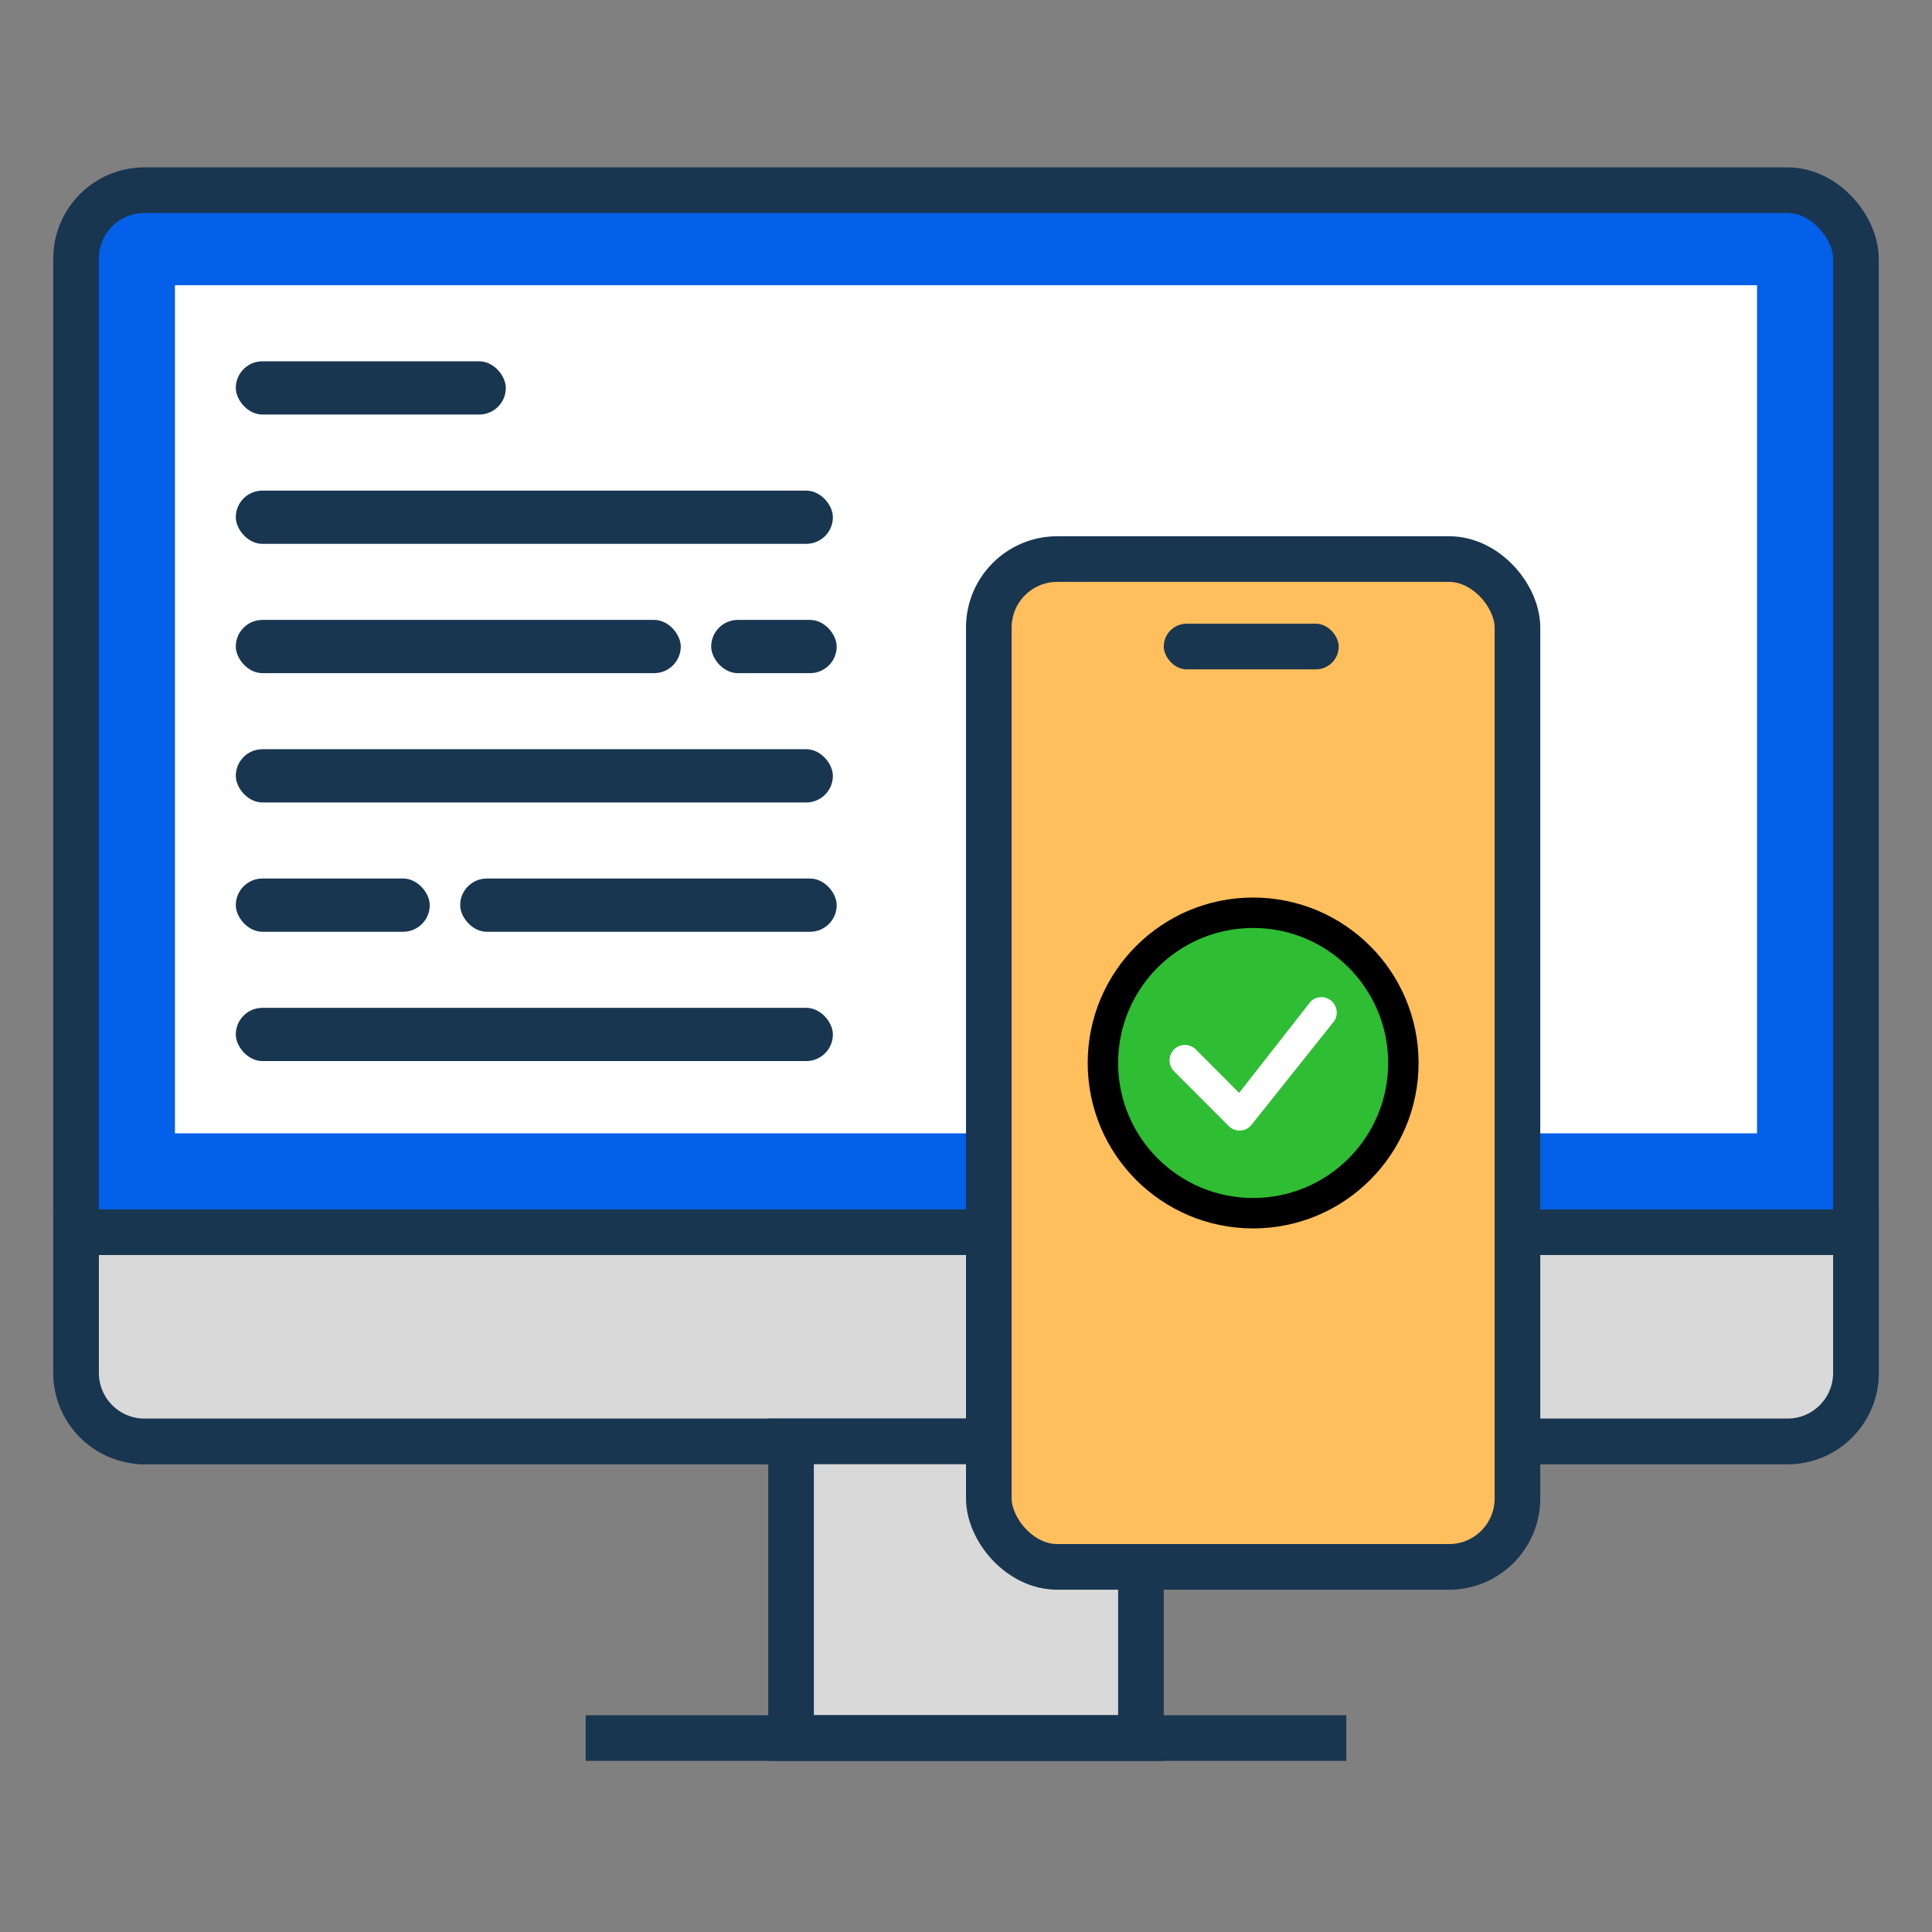
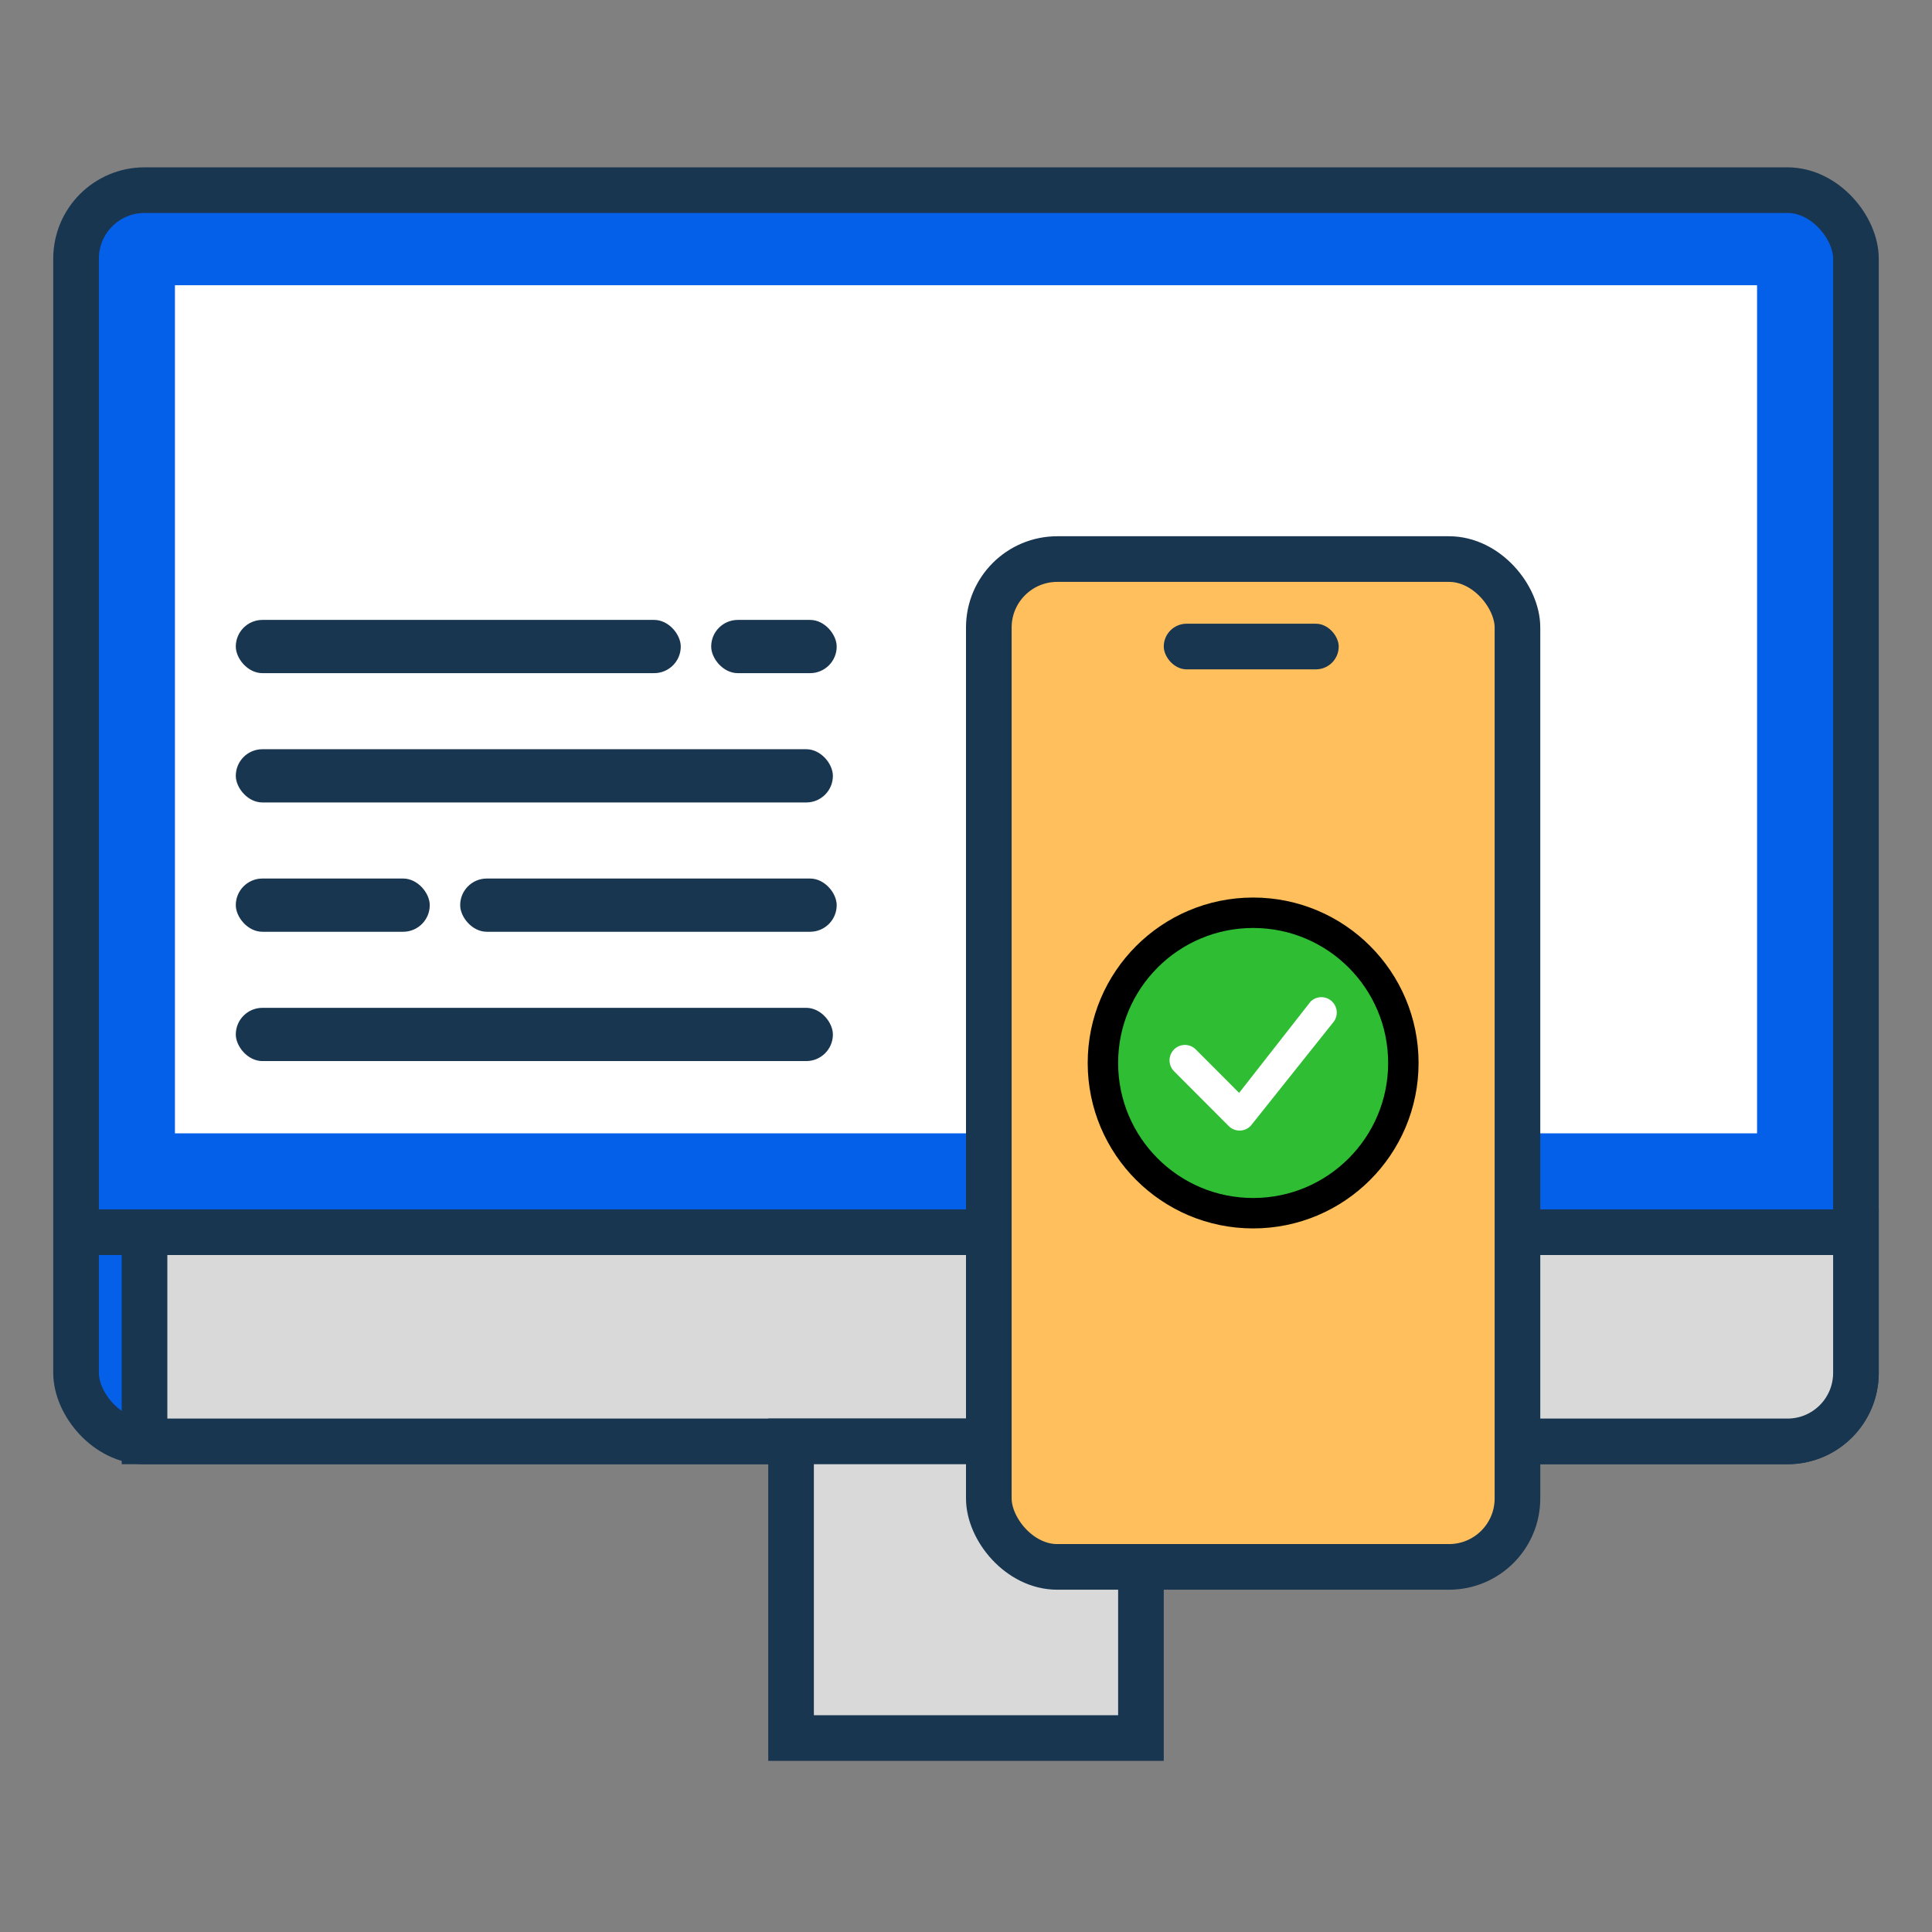
<svg xmlns="http://www.w3.org/2000/svg" width="508" height="508" viewBox="0 0 508 508" fill="none">
  <rect x="0" y="0" width="508" height="508" fill="#808080" stroke="none" />
  <rect x="20" y="50" width="468" height="329" rx="18" fill="#0460E9" stroke="#193651" stroke-width="12" />
  <rect x="46" y="75" width="416" height="223" fill="white" />
-   <path d="M20 324H488V361C488 370.941 479.941 379 470 379H38C28.059 379 20 370.941 20 361V324Z" fill="#D9D9D9" stroke="#193651" stroke-width="12" />
+   <path d="M20 324H488V361C488 370.941 479.941 379 470 379H38V324Z" fill="#D9D9D9" stroke="#193651" stroke-width="12" />
  <rect x="208" y="379" width="92" height="78" fill="#D9D9D9" stroke="#193651" stroke-width="12" />
-   <rect x="154" y="451" width="200" height="12" fill="#193651" />
  <rect x="260" y="147" width="139" height="265" rx="18" fill="#FFBF5D" stroke="#193651" stroke-width="12" />
  <circle cx="329.5" cy="279.5" r="39.5" fill="#2EBD33" stroke="black" stroke-width="8" />
  <path d="M344.65 263.312C345.41 262.586 346.421 262.186 347.47 262.193C348.519 262.201 349.524 262.618 350.272 263.354C351.021 264.091 351.455 265.091 351.483 266.142C351.511 267.194 351.13 268.215 350.421 268.99L328.901 295.978C328.531 296.377 328.084 296.698 327.587 296.921C327.091 297.143 326.555 297.263 326.011 297.273C325.467 297.283 324.927 297.183 324.423 296.979C323.918 296.775 323.46 296.471 323.076 296.086L308.804 281.776C308.407 281.404 308.088 280.956 307.867 280.459C307.646 279.961 307.527 279.424 307.517 278.88C307.508 278.335 307.608 277.794 307.811 277.289C308.014 276.784 308.317 276.325 308.701 275.94C309.086 275.555 309.543 275.251 310.047 275.047C310.55 274.843 311.09 274.743 311.633 274.752C312.176 274.762 312.712 274.881 313.208 275.103C313.704 275.325 314.151 275.644 314.521 276.043L325.815 287.362L344.547 263.431L344.65 263.312Z" fill="white" />
  <rect x="306" y="164" width="46" height="12" rx="6" fill="#193651" />
-   <rect x="62" y="95" width="71" height="14" rx="7" fill="#193651" />
-   <rect x="62" y="129" width="157" height="14" rx="7" fill="#193651" />
  <rect x="62" y="163" width="117" height="14" rx="7" fill="#193651" />
  <rect x="187" y="163" width="33" height="14" rx="7" fill="#193651" />
  <rect x="62" y="197" width="157" height="14" rx="7" fill="#193651" />
  <rect x="62" y="231" width="51" height="14" rx="7" fill="#193651" />
  <rect x="121" y="231" width="99" height="14" rx="7" fill="#193651" />
  <rect x="62" y="265" width="157" height="14" rx="7" fill="#193651" />
</svg>